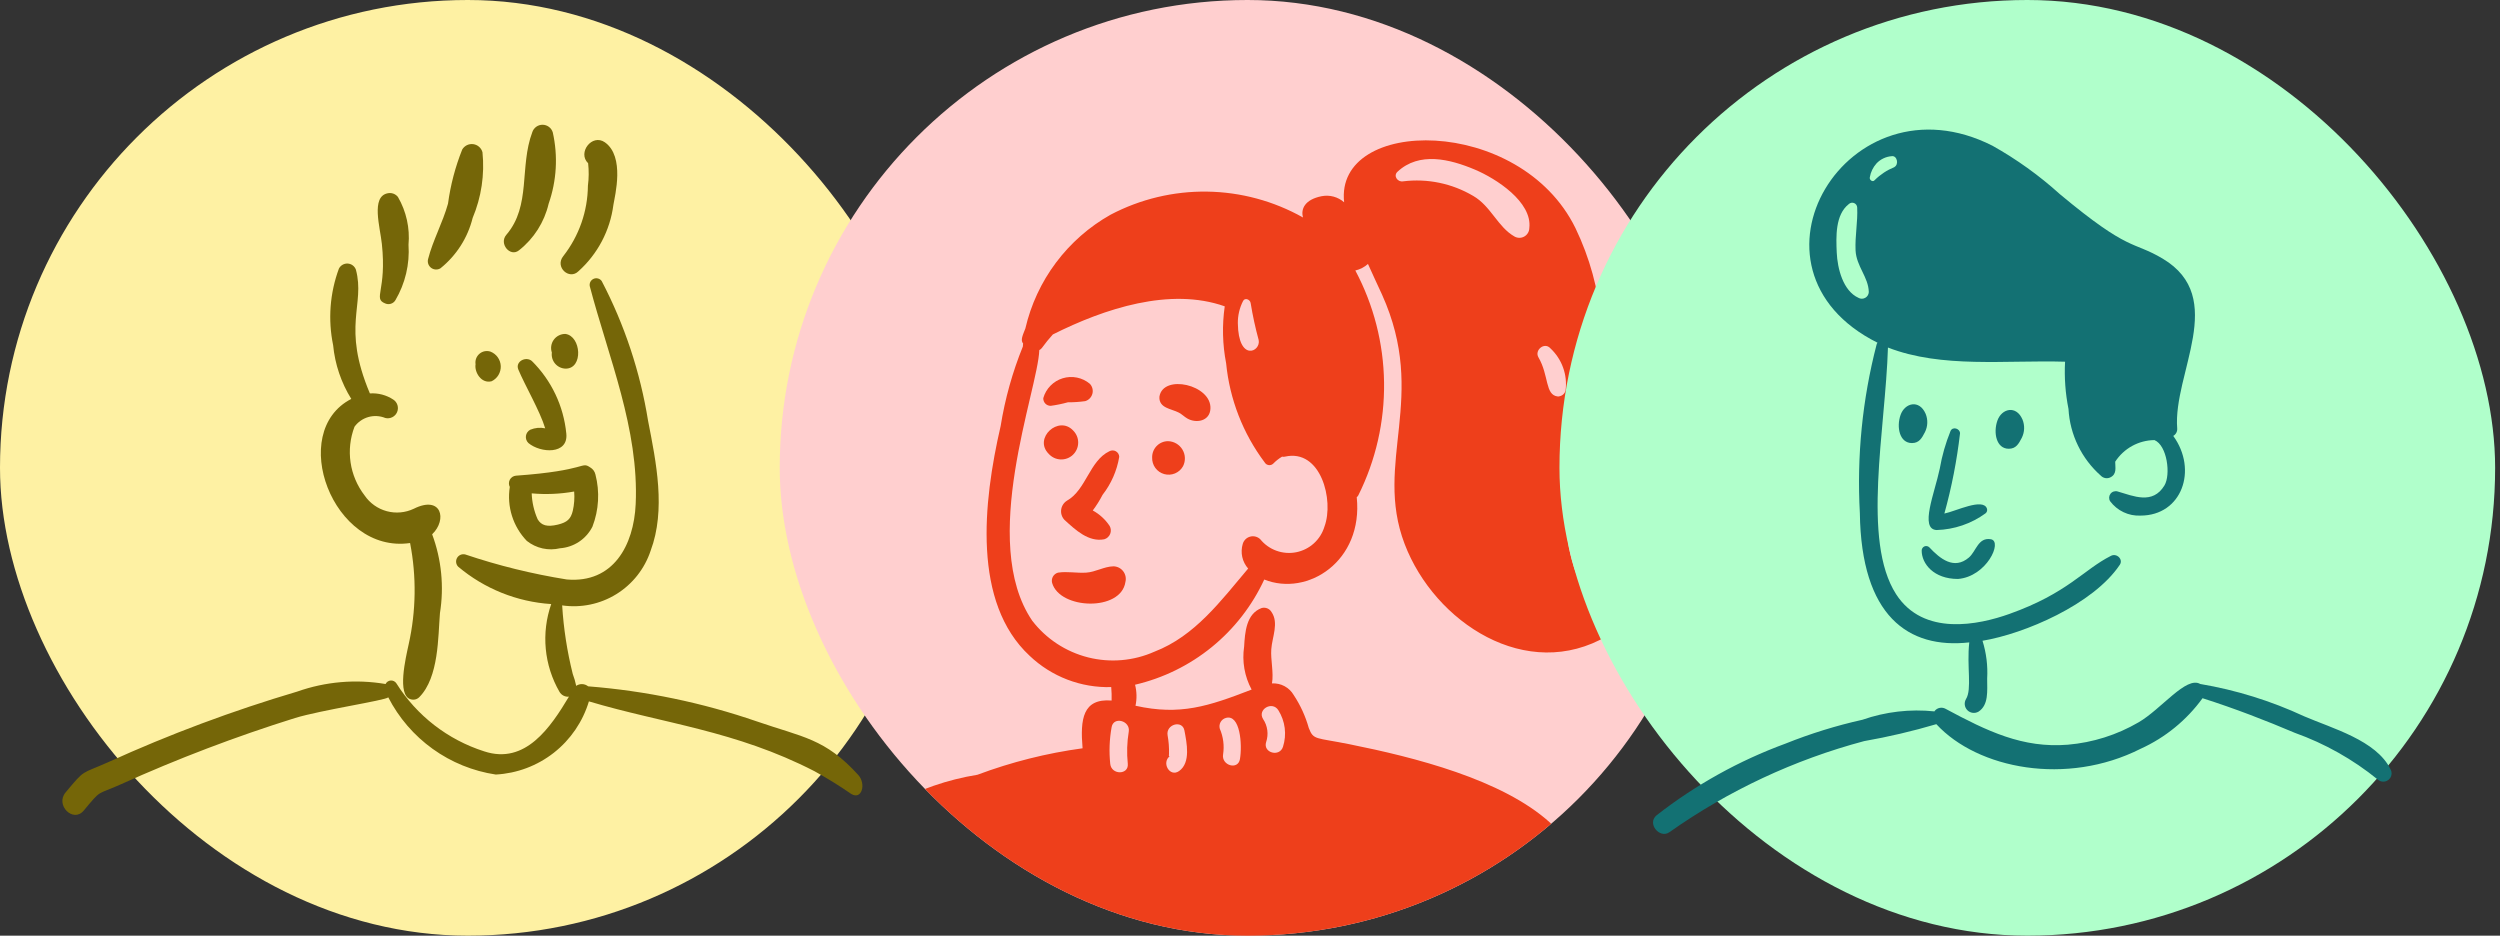
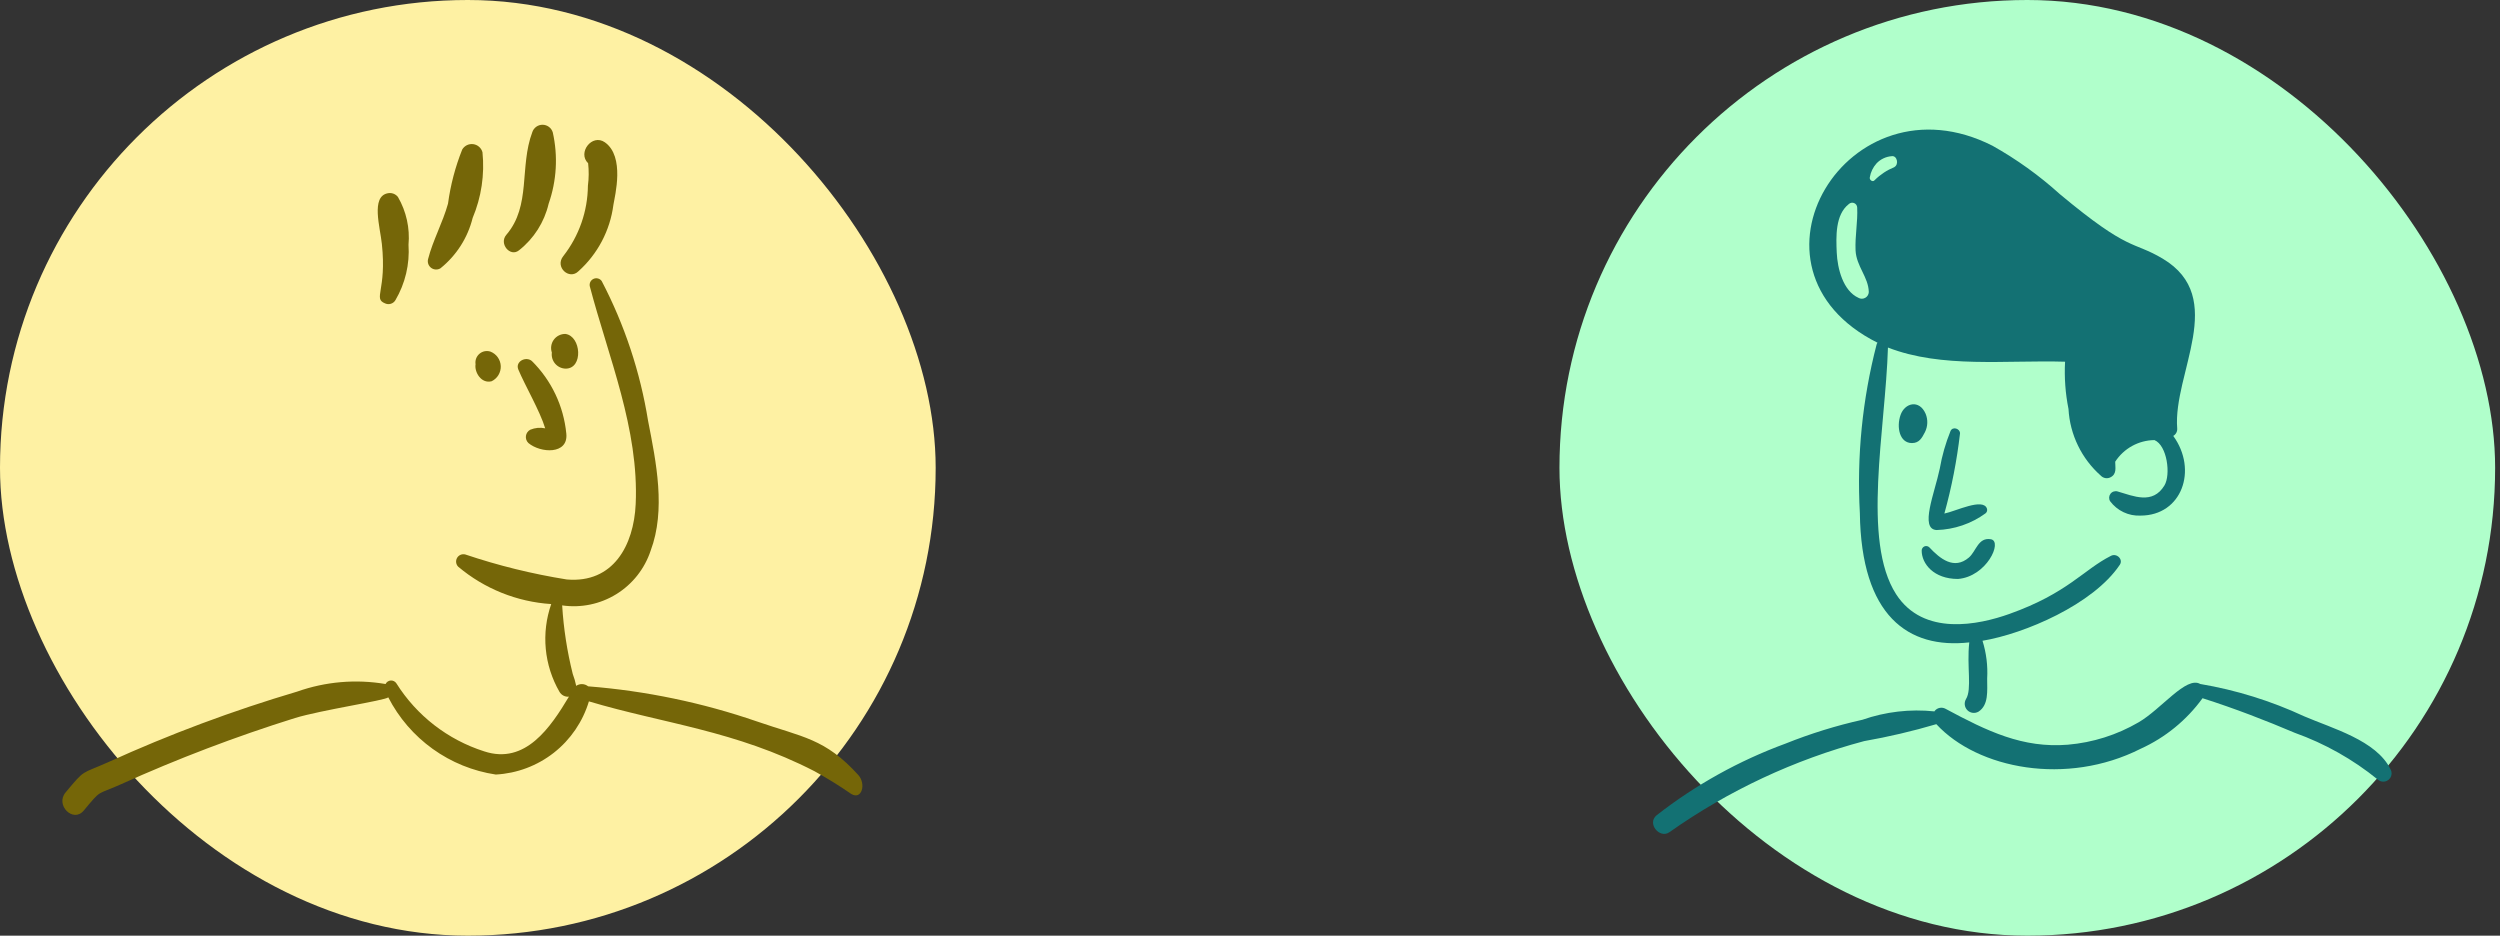
<svg xmlns="http://www.w3.org/2000/svg" width="171" height="64" viewBox="0 0 171 64" fill="none">
  <rect x="0" y="0" width="171" height="64" fill="#333333" stroke="none" />
  <rect width="64" height="64" rx="32" fill="#FEF1A3" />
-   <path d="M28.302 34.799C27.725 35.073 27.069 35.132 26.452 34.965C25.836 34.798 25.299 34.417 24.939 33.889C24.431 33.23 24.1 32.452 23.979 31.629C23.858 30.805 23.951 29.965 24.248 29.188C24.481 28.867 24.816 28.634 25.197 28.525C25.579 28.417 25.986 28.44 26.353 28.59C26.512 28.63 26.681 28.612 26.828 28.539C26.976 28.467 27.093 28.344 27.159 28.194C27.225 28.043 27.235 27.874 27.189 27.717C27.142 27.559 27.041 27.423 26.903 27.333C26.43 27.02 25.867 26.872 25.3 26.91C23.353 22.295 24.997 20.874 24.342 18.44C24.299 18.324 24.223 18.223 24.124 18.15C24.024 18.076 23.905 18.034 23.782 18.027C23.659 18.02 23.536 18.049 23.429 18.112C23.322 18.174 23.236 18.266 23.18 18.376C22.562 20.05 22.426 21.863 22.786 23.61C22.911 24.915 23.336 26.173 24.028 27.286C19.641 29.542 22.76 37.916 28.05 37.143C28.494 39.43 28.462 41.783 27.956 44.057C27.747 45.02 27.143 47.545 28.082 47.827C28.184 47.861 28.295 47.866 28.401 47.842C28.506 47.817 28.603 47.763 28.679 47.686C30.029 46.321 29.959 43.538 30.093 41.935C30.382 40.123 30.198 38.266 29.559 36.546C30.611 35.534 30.194 33.852 28.302 34.799Z" fill="#756608" />
  <path d="M26.119 16.681C26.464 19.896 25.495 20.409 26.339 20.752C26.463 20.809 26.605 20.819 26.735 20.778C26.866 20.737 26.977 20.65 27.046 20.532C27.72 19.387 28.032 18.066 27.942 16.74C28.045 15.602 27.792 14.461 27.219 13.472C27.137 13.368 27.027 13.289 26.902 13.244C26.777 13.2 26.642 13.192 26.512 13.221C25.366 13.454 25.997 15.527 26.119 16.681Z" fill="#756608" />
  <path d="M33.001 10.412C32.962 10.268 32.881 10.139 32.769 10.041C32.657 9.943 32.519 9.88 32.372 9.86C32.224 9.84 32.074 9.864 31.94 9.928C31.806 9.993 31.694 10.096 31.618 10.223C31.141 11.414 30.814 12.66 30.644 13.931C30.279 15.239 29.61 16.432 29.28 17.723C29.252 17.832 29.257 17.948 29.294 18.055C29.332 18.161 29.401 18.255 29.492 18.322C29.583 18.39 29.692 18.428 29.805 18.434C29.918 18.439 30.03 18.411 30.127 18.352C31.217 17.476 31.99 16.268 32.328 14.911C32.925 13.491 33.157 11.944 33.001 10.412Z" fill="#756608" />
  <path d="M35.499 17.122C36.517 16.321 37.231 15.198 37.526 13.938C38.076 12.368 38.175 10.674 37.809 9.051C37.763 8.903 37.672 8.772 37.547 8.679C37.422 8.586 37.271 8.535 37.115 8.533C36.96 8.532 36.808 8.579 36.681 8.67C36.554 8.76 36.46 8.888 36.411 9.036C35.515 11.419 36.343 14.066 34.635 16.059C34.107 16.667 34.899 17.61 35.499 17.122Z" fill="#756608" />
  <path d="M41.376 9.736C40.501 9.118 39.478 10.446 40.228 11.166C40.285 11.678 40.28 12.195 40.213 12.706C40.197 14.45 39.606 16.14 38.531 17.515C37.925 18.262 38.936 19.183 39.569 18.55C40.883 17.372 41.73 15.761 41.957 14.01C42.062 13.37 42.75 10.709 41.376 9.736Z" fill="#756608" />
  <path d="M33.55 24.051C33.423 24.009 33.286 24 33.154 24.025C33.022 24.051 32.899 24.11 32.797 24.197C32.694 24.283 32.615 24.395 32.568 24.521C32.521 24.647 32.508 24.783 32.528 24.916C32.44 25.445 32.912 26.265 33.629 26.077C33.822 25.983 33.984 25.835 34.095 25.651C34.205 25.466 34.26 25.253 34.252 25.039C34.243 24.824 34.172 24.616 34.048 24.441C33.923 24.265 33.75 24.13 33.55 24.051Z" fill="#756608" />
  <path d="M38.675 22.841C38.521 22.838 38.368 22.873 38.229 22.942C38.091 23.01 37.971 23.111 37.88 23.236C37.789 23.361 37.729 23.506 37.706 23.659C37.683 23.811 37.697 23.968 37.747 24.114C37.729 24.25 37.739 24.387 37.778 24.519C37.817 24.65 37.883 24.771 37.972 24.875C38.061 24.979 38.171 25.063 38.295 25.122C38.419 25.18 38.553 25.212 38.69 25.215C39.916 25.215 39.753 22.986 38.675 22.841Z" fill="#756608" />
  <path d="M36.269 29.393C36.19 29.435 36.121 29.496 36.07 29.569C36.018 29.643 35.985 29.727 35.973 29.816C35.961 29.905 35.97 29.996 35.999 30.08C36.029 30.165 36.078 30.242 36.143 30.303C36.971 31 38.883 31.11 38.736 29.659C38.554 27.78 37.721 26.023 36.38 24.694C35.967 24.345 35.227 24.73 35.453 25.275C35.885 26.32 36.933 28.108 37.291 29.297C36.948 29.225 36.592 29.259 36.269 29.393Z" fill="#756608" />
-   <path d="M40.37 31.97C39.724 31.539 40.218 32.184 35.294 32.536C35.207 32.543 35.124 32.571 35.051 32.618C34.977 32.666 34.917 32.73 34.875 32.807C34.833 32.883 34.811 32.969 34.81 33.056C34.809 33.143 34.829 33.229 34.87 33.306C34.766 33.969 34.817 34.648 35.019 35.288C35.22 35.928 35.568 36.513 36.033 36.997C36.349 37.248 36.718 37.424 37.112 37.512C37.506 37.599 37.915 37.595 38.307 37.501C38.773 37.467 39.222 37.313 39.61 37.054C39.998 36.795 40.313 36.44 40.523 36.023C40.962 34.885 41.033 33.638 40.728 32.457C40.705 32.355 40.662 32.259 40.6 32.175C40.539 32.092 40.46 32.022 40.37 31.97ZM39.179 34.939C39.043 35.506 38.788 35.729 38.159 35.883C37.422 36.06 37.029 35.943 36.776 35.52C36.528 34.96 36.39 34.358 36.368 33.746C37.338 33.834 38.315 33.792 39.273 33.62C39.309 34.062 39.278 34.507 39.179 34.939Z" fill="#756608" />
  <path d="M58.706 53.009C56.432 50.502 54.904 50.431 51.778 49.348C48.045 48.062 44.164 47.254 40.228 46.945C40.113 46.852 39.972 46.799 39.825 46.793C39.678 46.787 39.533 46.829 39.412 46.913C39.355 46.634 39.276 46.361 39.175 46.095C38.791 44.559 38.549 42.99 38.452 41.409C39.739 41.596 41.051 41.324 42.157 40.64C43.264 39.956 44.094 38.904 44.503 37.67C45.554 34.872 44.883 31.619 44.33 28.792C43.793 25.452 42.722 22.221 41.156 19.223C41.096 19.139 41.009 19.078 40.909 19.05C40.81 19.022 40.704 19.029 40.609 19.069C40.514 19.109 40.435 19.181 40.386 19.271C40.337 19.362 40.32 19.467 40.339 19.569C41.62 24.446 43.713 29.341 43.481 34.48C43.353 37.309 41.941 39.911 38.767 39.636C36.409 39.259 34.086 38.687 31.822 37.924C31.716 37.898 31.605 37.906 31.505 37.948C31.404 37.99 31.32 38.064 31.265 38.158C31.21 38.252 31.188 38.361 31.2 38.469C31.213 38.577 31.26 38.678 31.335 38.757C33.129 40.27 35.362 41.168 37.704 41.318C37.361 42.301 37.233 43.346 37.331 44.383C37.428 45.419 37.749 46.422 38.27 47.324C38.335 47.434 38.43 47.524 38.544 47.583C38.658 47.641 38.787 47.665 38.914 47.653C37.663 49.741 35.941 52.328 33.114 51.391C30.627 50.597 28.501 48.949 27.112 46.74C27.071 46.676 27.014 46.625 26.946 46.591C26.879 46.556 26.804 46.541 26.729 46.546C26.653 46.551 26.58 46.576 26.518 46.618C26.455 46.66 26.405 46.719 26.373 46.787C24.345 46.441 22.263 46.62 20.324 47.306C15.912 48.613 11.596 50.225 7.408 52.13C5.507 52.98 5.852 52.569 4.485 54.204C3.762 55.069 5.004 56.31 5.726 55.445C6.985 53.937 6.545 54.425 8.287 53.638C12.156 51.892 16.127 50.381 20.178 49.113C21.989 48.561 26.346 47.912 26.558 47.698C27.277 49.098 28.319 50.307 29.598 51.226C30.876 52.144 32.355 52.745 33.912 52.979C35.359 52.901 36.748 52.379 37.888 51.484C39.027 50.588 39.863 49.362 40.281 47.974C45.355 49.491 50.29 49.961 55.711 52.751C56.575 53.226 57.415 53.745 58.226 54.306C58.947 54.744 59.258 53.62 58.706 53.009Z" fill="#756608" />
  <g clip-path="url(#clip0_6508_2697)">
    <rect x="53.333" width="64" height="64" rx="32" fill="#FFCFCF" />
    <path d="M73.412 29.455C72.41 28.373 70.668 29.979 71.73 31.041C71.833 31.156 71.958 31.249 72.097 31.316C72.237 31.382 72.388 31.419 72.543 31.426C72.697 31.432 72.851 31.408 72.996 31.354C73.14 31.3 73.273 31.218 73.385 31.112C73.497 31.006 73.587 30.878 73.65 30.737C73.712 30.596 73.745 30.443 73.748 30.289C73.75 30.134 73.722 29.981 73.664 29.838C73.606 29.695 73.52 29.565 73.412 29.455Z" fill="#EE3F1B" />
    <path d="M79.88 30.176C79.736 30.178 79.593 30.209 79.461 30.267C79.329 30.325 79.209 30.408 79.109 30.513C79.01 30.617 78.932 30.74 78.88 30.875C78.828 31.01 78.803 31.154 78.807 31.298C78.798 31.551 78.874 31.8 79.023 32.005C79.173 32.21 79.386 32.358 79.63 32.427C79.875 32.495 80.135 32.479 80.368 32.382C80.603 32.285 80.797 32.111 80.92 31.89C81.01 31.711 81.054 31.512 81.046 31.311C81.038 31.111 80.979 30.916 80.875 30.745C80.771 30.573 80.625 30.431 80.451 30.332C80.277 30.232 80.081 30.178 79.88 30.176Z" fill="#EE3F1B" />
    <path d="M74.746 34.916C74.999 34.578 75.224 34.219 75.418 33.844C76.007 33.087 76.398 32.196 76.556 31.25C76.554 31.172 76.532 31.096 76.492 31.029C76.451 30.962 76.395 30.907 76.327 30.868C76.26 30.83 76.183 30.809 76.105 30.809C76.027 30.808 75.95 30.828 75.882 30.865C74.519 31.517 74.295 33.502 72.984 34.244C72.876 34.31 72.784 34.4 72.715 34.506C72.645 34.613 72.601 34.733 72.584 34.859C72.567 34.985 72.578 35.113 72.617 35.234C72.656 35.355 72.721 35.465 72.808 35.558C73.561 36.246 74.457 37.094 75.53 36.887C75.621 36.861 75.705 36.814 75.775 36.75C75.845 36.687 75.9 36.608 75.936 36.52C75.971 36.432 75.987 36.337 75.98 36.242C75.974 36.148 75.946 36.056 75.899 35.974C75.606 35.533 75.21 35.171 74.746 34.916Z" fill="#EE3F1B" />
-     <path d="M71.965 39.873C72.489 41.696 76.675 41.841 76.978 39.809C77.01 39.683 77.013 39.552 76.987 39.425C76.961 39.298 76.907 39.178 76.828 39.075C76.75 38.972 76.649 38.888 76.534 38.829C76.418 38.771 76.291 38.739 76.162 38.736C75.505 38.753 74.944 39.128 74.288 39.169C73.633 39.209 73.005 39.07 72.365 39.169C72.219 39.21 72.096 39.307 72.02 39.439C71.946 39.571 71.926 39.727 71.965 39.873Z" fill="#EE3F1B" />
    <path d="M80.633 28.223C80.842 28.334 81.016 28.512 81.209 28.623C81.82 28.978 82.755 28.81 82.794 27.951C82.876 26.315 79.548 25.561 79.304 27.134C79.256 27.927 80.131 27.957 80.633 28.223Z" fill="#EE3F1B" />
    <path d="M71.873 27.758C72.268 27.705 72.659 27.624 73.043 27.517C73.439 27.519 73.835 27.493 74.227 27.438C74.345 27.404 74.452 27.339 74.538 27.251C74.624 27.163 74.686 27.054 74.719 26.935C74.751 26.816 74.752 26.691 74.722 26.572C74.692 26.452 74.631 26.342 74.547 26.253C74.293 26.039 73.99 25.893 73.666 25.827C73.341 25.76 73.005 25.777 72.688 25.874C72.371 25.971 72.084 26.146 71.852 26.383C71.62 26.62 71.451 26.911 71.361 27.23C71.357 27.299 71.368 27.368 71.392 27.433C71.416 27.497 71.453 27.556 71.501 27.606C71.549 27.656 71.607 27.695 71.671 27.721C71.735 27.747 71.804 27.76 71.873 27.758Z" fill="#EE3F1B" />
    <path d="M110.066 42.781C108.3 40.961 107.263 38.556 107.152 36.022C107.345 33.471 107.939 30.968 108.913 28.603C110.121 24.272 109.712 19.65 107.76 15.599C103.961 7.859 91.282 7.979 91.939 13.837C91.73 13.654 91.483 13.521 91.215 13.448C90.946 13.376 90.665 13.367 90.393 13.421C89.258 13.647 88.959 14.292 89.127 14.877C87.124 13.749 84.869 13.14 82.569 13.106C80.27 13.073 77.999 13.616 75.963 14.686C74.504 15.507 73.233 16.624 72.229 17.964C71.225 19.304 70.512 20.838 70.134 22.47C69.966 22.909 69.78 23.262 69.98 23.494C69.97 23.563 69.965 23.632 69.964 23.701C69.253 25.453 68.743 27.28 68.443 29.147C67.232 34.383 66.513 41.223 70.428 44.857C71.171 45.564 72.046 46.117 73.004 46.484C73.962 46.852 74.983 47.026 76.008 46.997C76.035 47.303 76.043 47.609 76.034 47.916C74.059 47.761 73.878 49.183 74.048 51.183C71.591 51.517 69.179 52.124 66.858 52.993C64.819 53.322 62.852 54.002 61.044 55.002C59.986 55.786 59.474 56.316 60.388 57.475C62.045 59.221 64.092 60.548 66.361 61.35C68.687 62.474 71.102 63.4 73.583 64.12C75.858 64.761 77.892 65.924 80.309 65.962C90.061 66.117 92.337 65.098 99.88 60.95C101.952 59.888 103.892 58.588 105.661 57.075C105.758 57.086 105.856 57.066 105.941 57.018C106.026 56.97 106.094 56.897 106.135 56.808C106.175 56.719 106.187 56.62 106.168 56.524C106.149 56.428 106.1 56.341 106.029 56.274C102.747 53.3 96.712 51.792 92.32 50.909C89.965 50.433 89.847 50.642 89.518 49.787C89.295 48.992 88.949 48.236 88.493 47.546C88.344 47.288 88.125 47.076 87.862 46.934C87.599 46.793 87.302 46.728 87.003 46.745C87.132 46.008 86.903 45.143 86.956 44.407C87.014 43.574 87.487 42.611 86.971 41.861C86.904 41.748 86.802 41.661 86.681 41.611C86.559 41.562 86.425 41.554 86.299 41.588C85.245 41.977 85.156 43.237 85.098 44.231C84.947 45.239 85.127 46.27 85.611 47.167C82.643 48.314 80.728 48.953 77.668 48.273C77.769 47.797 77.758 47.306 77.638 46.835C79.561 46.386 81.356 45.505 82.888 44.258C84.419 43.011 85.645 41.432 86.475 39.64C89.441 40.827 93.254 38.387 92.801 34.003C92.851 33.973 92.89 33.928 92.912 33.875C94.104 31.481 94.706 28.837 94.67 26.163C94.634 23.489 93.961 20.863 92.705 18.502C93.026 18.428 93.324 18.273 93.569 18.054C93.878 18.759 94.212 19.445 94.531 20.151C97.705 27.199 93.942 31.589 96.076 37.206C98.121 42.574 104.435 46.735 109.961 43.484C110.024 43.453 110.078 43.408 110.12 43.352C110.161 43.295 110.188 43.229 110.199 43.16C110.209 43.091 110.202 43.02 110.179 42.954C110.156 42.888 110.117 42.829 110.066 42.781ZM87.438 48.577C87.669 48.945 87.818 49.36 87.874 49.791C87.929 50.223 87.889 50.661 87.758 51.076C87.529 51.81 86.367 51.494 86.605 50.755C86.692 50.495 86.719 50.218 86.683 49.946C86.647 49.674 86.55 49.414 86.397 49.186C85.98 48.529 87.022 47.92 87.438 48.577ZM83.85 49.106C84.827 48.831 84.983 50.925 84.812 51.925C84.68 52.698 83.535 52.358 83.659 51.603C83.751 51.007 83.673 50.397 83.434 49.843C83.413 49.767 83.407 49.688 83.416 49.61C83.426 49.532 83.45 49.456 83.489 49.388C83.528 49.319 83.579 49.259 83.641 49.211C83.704 49.162 83.775 49.127 83.85 49.106ZM79.96 51.555C79.972 51.132 79.939 50.708 79.863 50.291C79.736 49.538 80.88 49.22 81.016 49.971C81.17 50.804 81.465 52.166 80.648 52.741C80.008 53.191 79.411 52.149 80.039 51.701C79.912 51.797 79.96 51.653 79.96 51.555ZM77.206 50.05C77.086 50.775 77.064 51.514 77.141 52.245C77.213 53.018 76.016 53.018 75.94 52.245C75.853 51.406 75.885 50.56 76.036 49.73C76.173 48.976 77.335 49.302 77.206 50.05ZM85.02 20.599C85.144 20.326 85.523 20.486 85.547 20.745C85.685 21.591 85.867 22.43 86.093 23.258C86.258 24.065 84.702 24.78 84.668 22.105C84.663 21.582 84.784 21.066 85.02 20.599ZM90.592 36.022C90.46 36.462 90.209 36.858 89.869 37.166C89.528 37.475 89.11 37.685 88.659 37.774C88.208 37.863 87.741 37.827 87.308 37.671C86.876 37.515 86.494 37.244 86.204 36.887C86.115 36.799 86.004 36.736 85.883 36.704C85.761 36.672 85.634 36.672 85.513 36.705C85.391 36.737 85.281 36.8 85.191 36.888C85.102 36.977 85.037 37.087 85.003 37.207C84.917 37.496 84.906 37.802 84.97 38.096C85.035 38.39 85.174 38.663 85.373 38.889C83.518 41.082 81.739 43.506 78.966 44.574C77.537 45.21 75.936 45.347 74.42 44.964C72.904 44.58 71.56 43.698 70.606 42.459C66.919 37.05 70.994 26.694 71.088 23.947C71.156 23.913 71.216 23.864 71.263 23.803C71.496 23.48 71.747 23.171 72.015 22.876C75.555 21.099 80.039 19.63 83.772 20.953C83.586 22.247 83.618 23.562 83.867 24.845C84.108 27.308 85.021 29.657 86.509 31.635C86.538 31.683 86.577 31.724 86.623 31.755C86.67 31.785 86.723 31.805 86.778 31.813C86.833 31.821 86.889 31.816 86.943 31.799C86.996 31.782 87.045 31.754 87.085 31.716C87.266 31.529 87.471 31.367 87.694 31.235C87.757 31.25 87.823 31.25 87.886 31.235C90.342 30.672 91.265 34.212 90.592 36.022ZM104.605 15.604C104.602 15.721 104.57 15.835 104.51 15.935C104.45 16.036 104.365 16.119 104.263 16.177C104.162 16.235 104.047 16.266 103.93 16.267C103.813 16.267 103.698 16.237 103.596 16.18C102.446 15.534 101.981 14.095 100.763 13.398C99.32 12.546 97.634 12.196 95.971 12.404C95.603 12.472 95.282 12.037 95.586 11.749C97.072 10.358 99.175 10.879 100.888 11.604C102.318 12.207 104.825 13.811 104.605 15.607V15.604ZM107.087 26.701C107.065 26.799 107.015 26.888 106.944 26.959C106.874 27.03 106.785 27.079 106.687 27.102C106.639 27.102 106.591 27.134 106.543 27.117C105.672 27.015 105.955 25.681 105.23 24.443C104.941 23.949 105.645 23.371 106.047 23.825C106.436 24.188 106.733 24.638 106.914 25.138C107.095 25.638 107.154 26.174 107.087 26.701Z" fill="#EE3F1B" />
  </g>
  <rect x="106.667" width="64" height="64" rx="32" fill="#B0FFCB" />
  <path d="M134.066 29.639C134.066 29.32 133.566 29.141 133.414 29.486C133.08 30.31 132.834 31.168 132.682 32.045C132.33 33.732 131.285 36.186 132.46 36.255C133.667 36.221 134.836 35.822 135.812 35.111C135.858 35.074 135.892 35.023 135.91 34.967C135.927 34.91 135.927 34.85 135.909 34.793C135.651 34.026 133.771 34.973 132.995 35.127C133.494 33.329 133.852 31.494 134.066 29.639Z" fill="#137173" />
  <path d="M133.923 39.601C135.885 39.447 136.999 37.033 136.179 36.885C135.302 36.731 135.17 37.716 134.668 38.139C133.655 38.998 132.699 38.219 131.968 37.44C131.925 37.396 131.869 37.367 131.809 37.355C131.749 37.343 131.687 37.349 131.63 37.373C131.574 37.397 131.526 37.438 131.493 37.489C131.459 37.541 131.442 37.601 131.443 37.662C131.443 38.555 132.262 39.601 133.923 39.601Z" fill="#137173" />
  <path d="M131.714 28.305C131.283 27.305 130.289 27.553 129.998 28.383C129.707 29.213 129.926 30.306 130.777 30.306C131.272 30.306 131.459 29.962 131.666 29.559C131.763 29.366 131.818 29.154 131.826 28.937C131.834 28.721 131.796 28.505 131.714 28.305Z" fill="#137173" />
-   <path d="M138.337 28.693C137.906 27.694 136.912 27.941 136.621 28.772C136.33 29.604 136.549 30.695 137.4 30.695C137.895 30.695 138.081 30.352 138.29 29.949C138.387 29.755 138.441 29.542 138.449 29.326C138.457 29.109 138.419 28.893 138.337 28.693Z" fill="#137173" />
  <path d="M163.508 52.614C162.542 50.639 159.521 49.822 157.598 48.992C155.34 47.942 152.95 47.199 150.495 46.784C149.535 46.222 147.843 48.498 146.284 49.404C144.802 50.269 143.147 50.792 141.438 50.938C138.357 51.188 135.934 50.018 133.08 48.484C132.959 48.415 132.817 48.392 132.68 48.418C132.543 48.444 132.42 48.518 132.333 48.627C132.324 48.636 132.319 48.647 132.318 48.659C130.654 48.484 128.972 48.68 127.392 49.231C125.592 49.633 123.828 50.181 122.117 50.867C118.946 52.032 115.977 53.684 113.314 55.763C112.624 56.331 113.532 57.391 114.188 56.922C118.224 54.075 122.731 51.966 127.503 50.693C129.171 50.4 130.821 50.013 132.445 49.533C135.276 52.6 141.361 53.773 146.411 51.22C148.102 50.454 149.564 49.261 150.654 47.758C152.895 48.472 154.999 49.291 156.962 50.124C159.02 50.86 160.939 51.94 162.636 53.318C162.736 53.409 162.865 53.461 163 53.465C163.136 53.469 163.268 53.424 163.373 53.339C163.478 53.254 163.55 53.135 163.575 53.002C163.599 52.869 163.576 52.731 163.508 52.614Z" fill="#137173" />
  <path d="M147.926 17.69C145.848 16.454 145.701 17.288 140.887 13.273C139.482 12.003 137.939 10.895 136.287 9.969C126.385 4.946 118.292 18.377 128.421 23.442C128.39 23.479 128.369 23.523 128.358 23.57C127.385 27.328 126.999 31.213 127.214 35.09C127.306 42.144 130.528 44.403 134.698 43.94C134.515 45.574 134.897 47.137 134.475 47.816C134.404 47.936 134.374 48.076 134.391 48.214C134.408 48.352 134.471 48.481 134.57 48.58C134.668 48.678 134.796 48.741 134.935 48.758C135.073 48.776 135.213 48.746 135.333 48.675C136.035 48.215 135.922 47.26 135.922 46.418C135.973 45.542 135.865 44.664 135.603 43.828C138.472 43.351 143.18 41.343 144.994 38.632C145.246 38.256 144.781 37.815 144.39 38.019C142.5 38.974 141.438 40.566 137.446 41.992C135.35 42.74 131.563 43.55 129.692 40.641C127.335 36.976 128.966 29.4 129.136 23.772C132.816 25.207 137.222 24.619 141.251 24.741C141.193 25.824 141.272 26.91 141.485 27.974C141.533 28.843 141.753 29.693 142.133 30.476C142.512 31.259 143.043 31.959 143.695 32.535C143.779 32.623 143.89 32.682 144.01 32.702C144.131 32.722 144.254 32.702 144.362 32.645C144.807 32.416 144.68 31.976 144.68 31.581C144.97 31.132 145.368 30.762 145.836 30.504C146.305 30.246 146.83 30.108 147.365 30.102C148.237 30.466 148.49 32.467 148.049 33.202C147.245 34.534 145.937 33.933 144.839 33.614C144.752 33.589 144.659 33.591 144.574 33.62C144.488 33.648 144.412 33.702 144.357 33.774C144.302 33.846 144.27 33.933 144.265 34.024C144.261 34.114 144.283 34.204 144.33 34.281C144.57 34.603 144.885 34.862 145.248 35.034C145.61 35.206 146.01 35.286 146.411 35.267C149.236 35.267 150.346 32.15 148.651 29.817C148.74 29.766 148.812 29.691 148.86 29.601C148.907 29.511 148.929 29.41 148.921 29.308C148.619 25.534 152.418 20.368 147.926 17.69ZM127.127 20.375C126.061 19.901 125.681 18.359 125.633 17.277C125.586 16.196 125.523 14.689 126.46 13.957C126.507 13.912 126.567 13.882 126.631 13.87C126.696 13.858 126.762 13.865 126.823 13.89C126.884 13.915 126.935 13.958 126.973 14.012C127.01 14.066 127.03 14.13 127.032 14.195C127.079 15.164 126.878 16.134 126.92 17.118C126.97 18.215 127.802 18.944 127.826 19.978C127.822 20.059 127.798 20.137 127.756 20.206C127.714 20.275 127.654 20.332 127.584 20.371C127.514 20.411 127.434 20.432 127.354 20.433C127.273 20.434 127.193 20.414 127.122 20.375H127.127ZM129.58 11.43C129.075 11.633 128.616 11.935 128.229 12.32C128.098 12.491 127.852 12.306 127.895 12.129C127.954 11.774 128.114 11.443 128.355 11.176C128.626 10.889 128.994 10.714 129.387 10.683C129.76 10.62 129.907 11.246 129.57 11.43H129.58Z" fill="#137173" />
  <defs>
    <clipPath id="clip0_6508_2697">
-       <rect x="53.333" width="64" height="64" rx="32" fill="white" />
-     </clipPath>
+       </clipPath>
  </defs>
</svg>